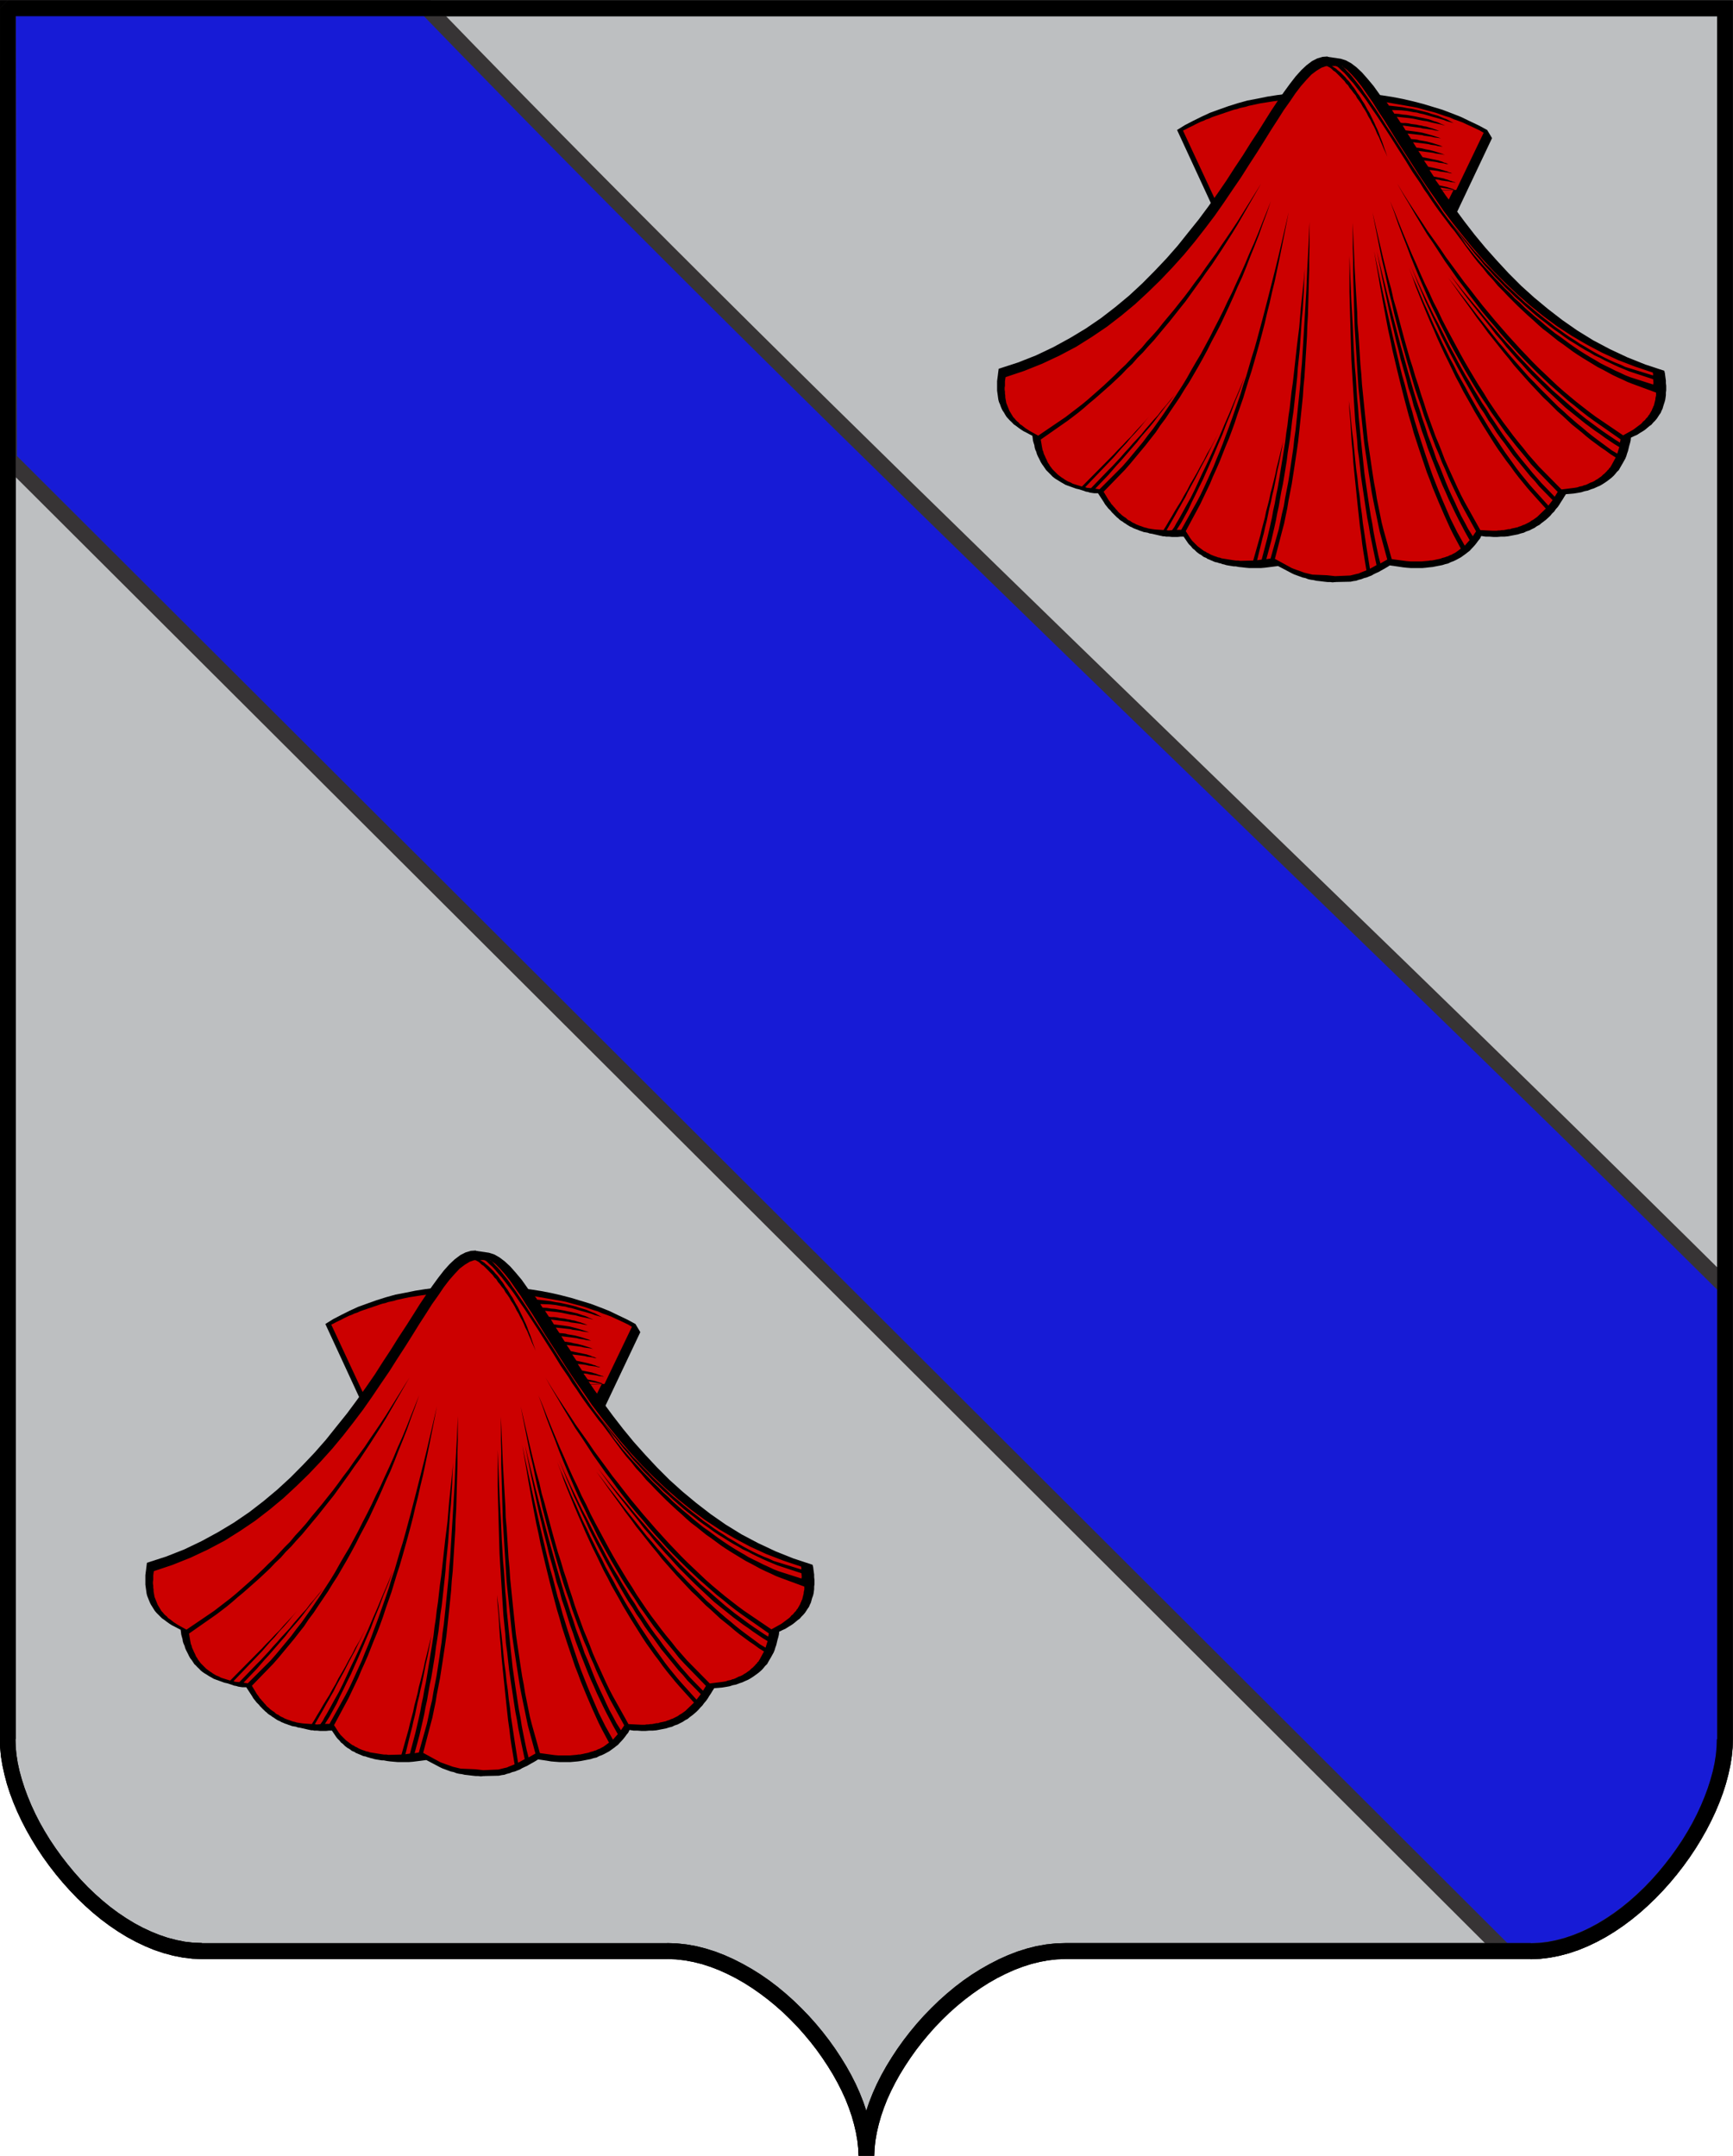
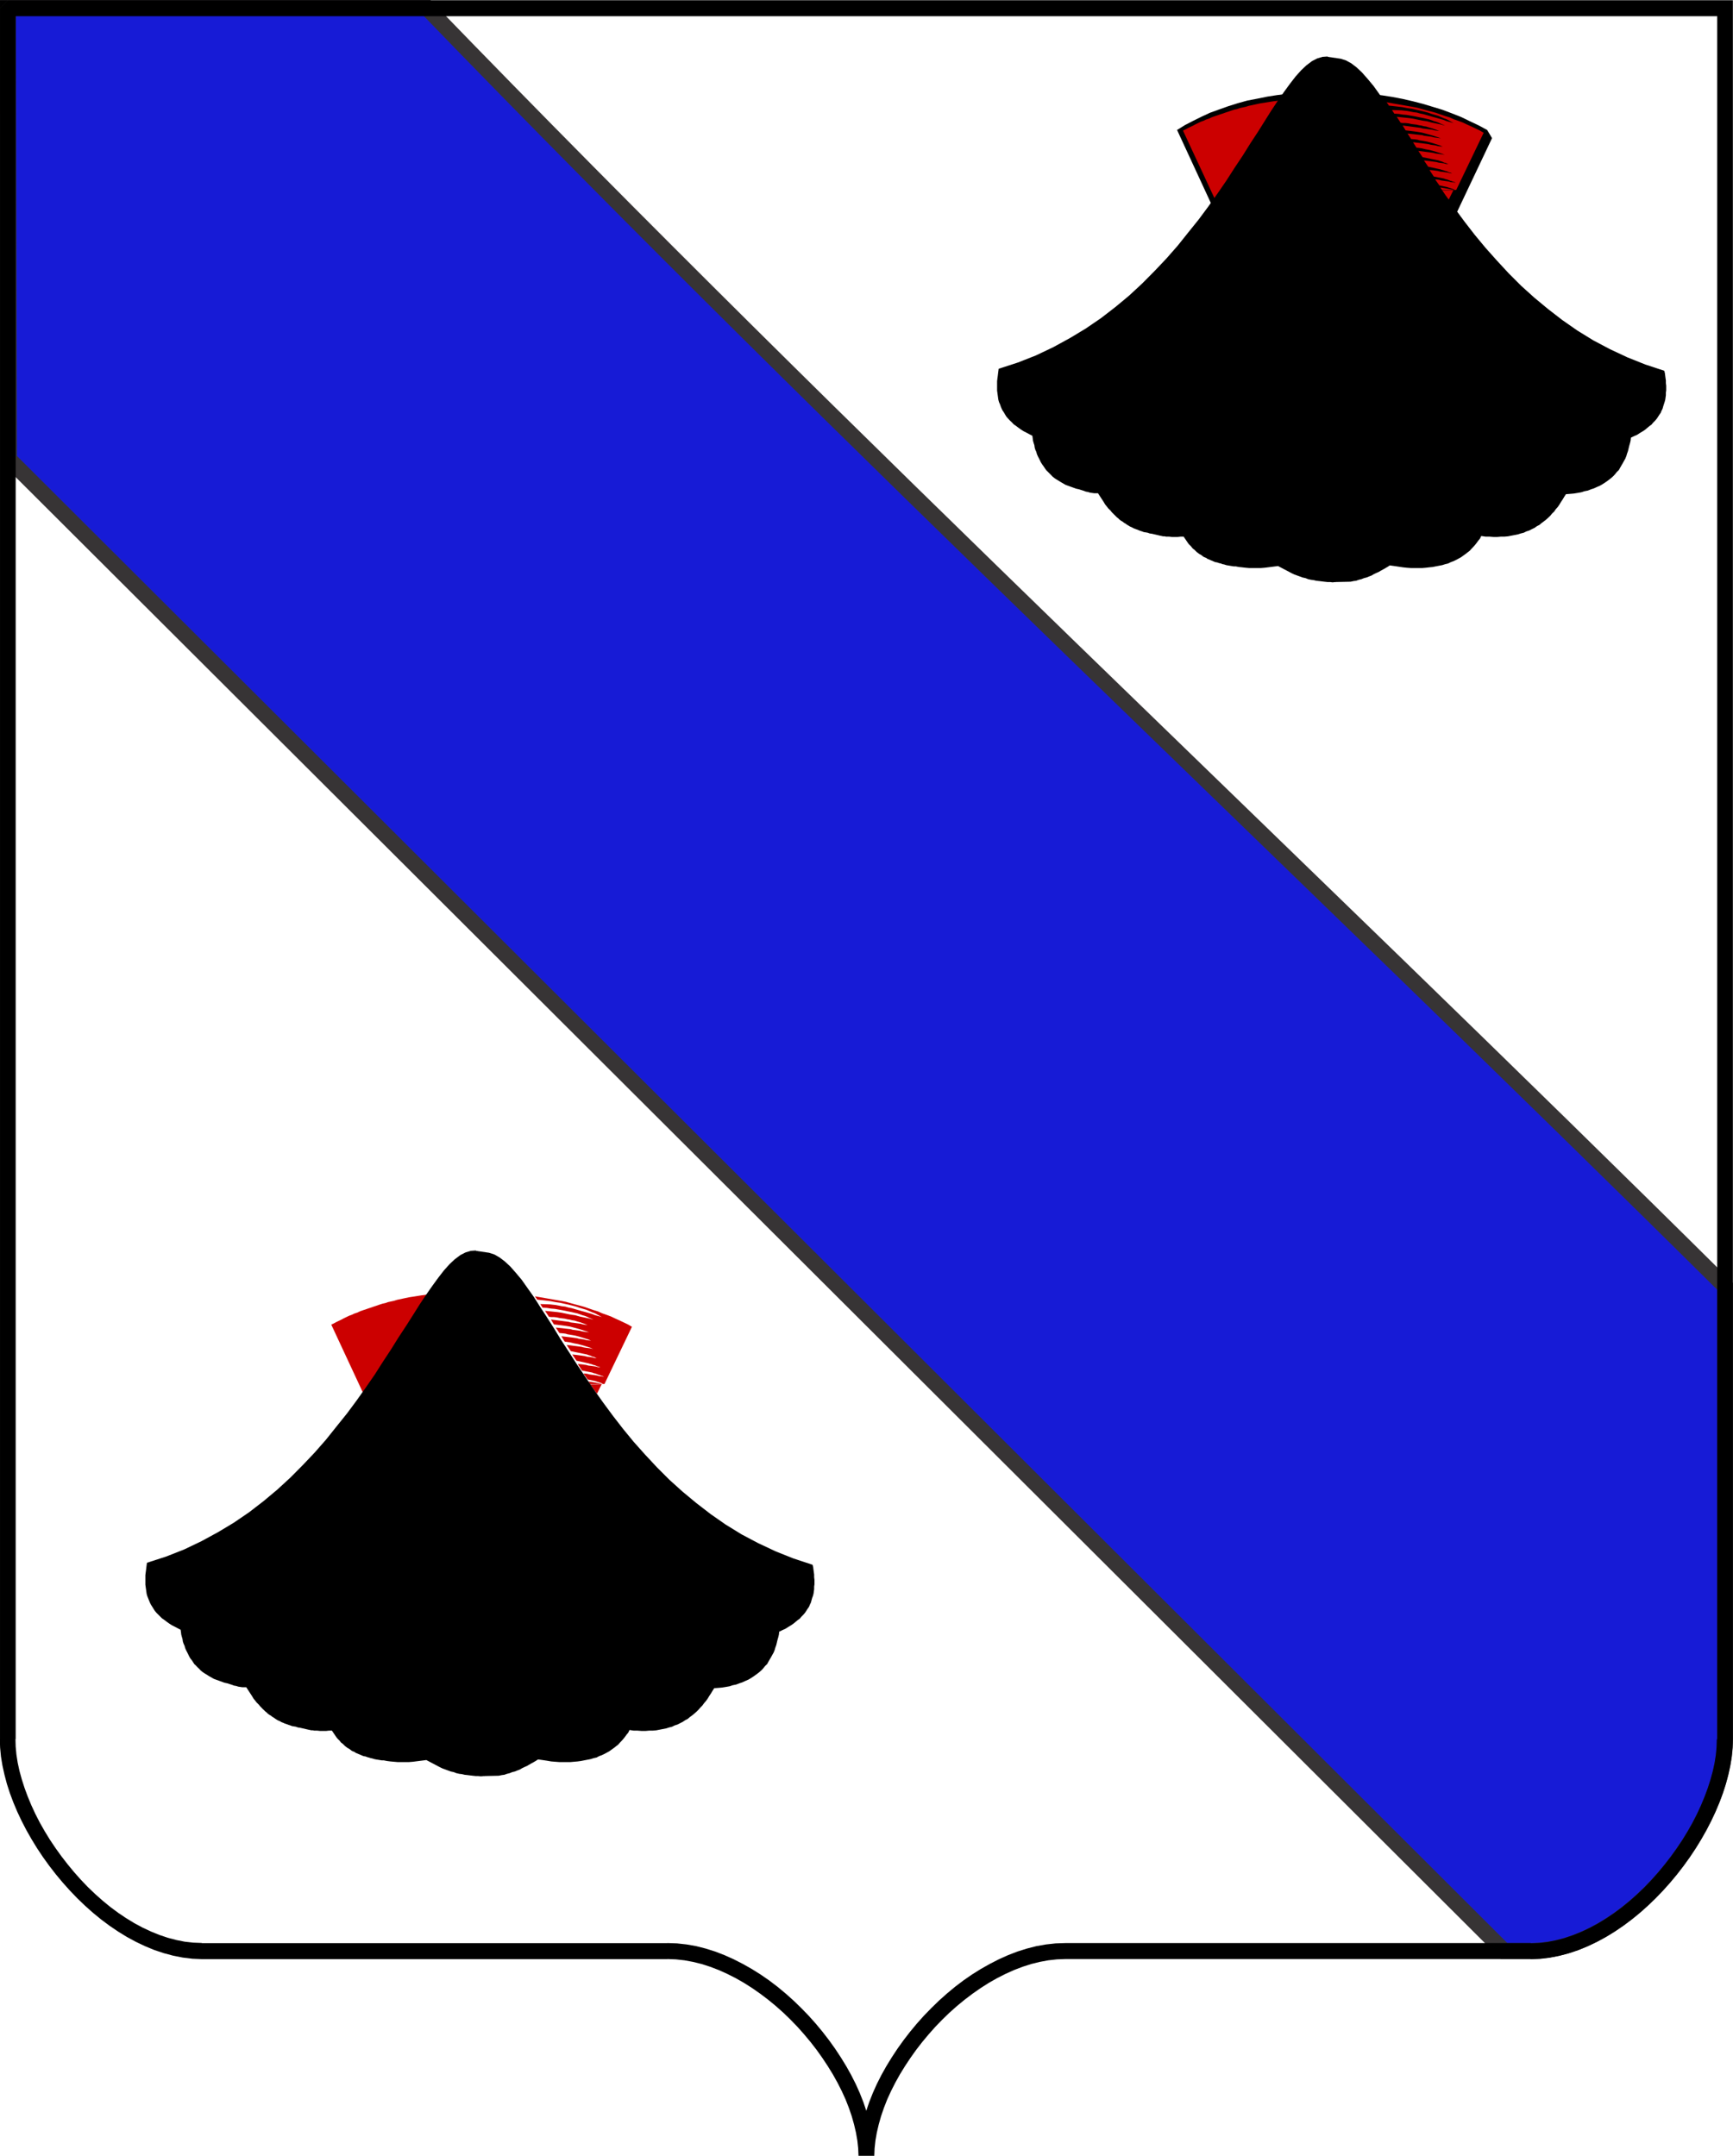
<svg xmlns="http://www.w3.org/2000/svg" xml:space="preserve" width="163.696mm" height="203.685mm" version="1.1" style="shape-rendering:geometricPrecision; text-rendering:geometricPrecision; image-rendering:optimizeQuality; fill-rule:evenodd; clip-rule:evenodd" viewBox="0 0 16369 20368">
  <defs>
    <style type="text/css">
   
    .str0 {stroke:#373435;stroke-width:149.998}
    .fil0 {fill:#BDBFC1}
    .fil2 {fill:black}
    .fil4 {fill:#171BD6}
    .fil3 {fill:#CC0000}
    .fil1 {fill:black;fill-rule:nonzero}
   
  </style>
  </defs>
  <g id="Camada_x0020_1">
    <g id="_684399936">
      <g>
-         <path class="fil0" d="M8185 20368c0,-814 962,-1935 1880,-1935l4395 0c917,0 1835,-1190 1835,-2003l0 -16354 -8110 0 0 0 -8110 0 0 16354c0,814 918,2003 1835,2003l4395 0c917,0 1880,1122 1880,1935l0 0z" />
-         <path id="1" class="fil1" d="M10064 18358l0 151 0 0 -81 3 -81 9 -81 15 -81 20 -81 26 -81 31 -80 36 -79 40 -79 45 -77 49 -76 53 -74 56 -73 60 -71 63 -68 66 -66 68 -63 71 -61 73 -58 75 -54 76 -51 77 -48 78 -44 79 -40 79 -36 79 -31 79 -27 79 -22 78 -18 77 -13 75 -8 74 -3 72 -148 0 3 -83 9 -84 14 -85 20 -85 25 -86 29 -86 34 -86 38 -85 43 -85 47 -84 51 -83 54 -82 58 -81 61 -79 64 -77 67 -75 70 -72 72 -70 75 -67 77 -64 79 -60 81 -56 83 -52 85 -48 86 -44 87 -39 88 -34 89 -28 90 -23 91 -16 91 -10 91 -3 0 0zm4395 151l-4395 0 0 -151 4395 0 0 0 0 151zm1761 -2078l148 0 0 0 -3 82 -8 84 -14 85 -19 86 -23 87 -28 87 -33 88 -37 88 -41 87 -45 87 -49 86 -52 85 -56 84 -59 82 -62 80 -65 78 -68 76 -70 73 -73 70 -75 67 -77 63 -79 59 -81 55 -83 51 -85 46 -86 41 -87 36 -89 30 -90 24 -91 18 -91 11 -92 4 0 -151 80 -3 80 -9 80 -16 80 -21 80 -27 79 -32 79 -37 78 -42 77 -47 76 -51 74 -55 72 -59 71 -63 69 -66 66 -69 64 -72 61 -74 59 -76 56 -78 53 -79 49 -80 46 -81 42 -82 38 -82 34 -82 30 -81 26 -81 22 -80 17 -78 12 -77 7 -75 2 -72 0 0zm148 -16354l0 16354 -148 0 0 -16354 74 -75 74 75zm-74 -75l74 0 0 75 -74 -75zm-8110 0l8110 0 0 151 -8110 0 -74 -75 74 -75zm-74 75l0 -75 74 0 -74 75zm0 0l0 0 148 0 0 0 -74 75 -74 -75zm148 0l0 75 -74 0 74 -75zm-8184 -75l8110 0 0 151 -8110 0 -74 -75 74 -75zm-74 75l0 -75 74 0 -74 75zm0 16354l0 -16354 148 0 0 16354 0 0 -148 0zm1909 1928l0 151 0 0 -92 -4 -91 -11 -91 -18 -90 -24 -89 -30 -87 -36 -86 -41 -85 -46 -83 -51 -81 -55 -79 -59 -77 -63 -75 -67 -73 -70 -70 -73 -68 -76 -65 -78 -62 -80 -59 -82 -56 -84 -52 -85 -49 -86 -45 -87 -41 -87 -37 -88 -33 -88 -28 -87 -23 -87 -19 -86 -14 -85 -8 -84 -3 -82 148 0 2 72 7 75 12 77 17 78 22 80 26 81 30 81 34 82 38 82 42 82 46 81 49 80 53 79 56 78 59 76 61 74 64 72 66 69 69 66 71 63 72 59 74 55 76 51 77 47 78 42 79 37 79 32 80 27 80 21 80 16 80 9 80 3 0 0zm4395 151l-4395 0 0 -151 4395 0 0 0 0 151zm1805 1860l148 0 -148 0 -3 -72 -8 -74 -13 -75 -18 -77 -22 -78 -27 -79 -31 -79 -36 -79 -40 -79 -44 -79 -48 -78 -51 -77 -54 -76 -58 -75 -61 -73 -63 -71 -66 -68 -68 -66 -71 -63 -73 -60 -74 -56 -76 -53 -77 -49 -79 -45 -79 -40 -80 -36 -81 -31 -81 -26 -81 -20 -81 -15 -81 -9 -81 -3 0 -151 91 3 91 10 91 16 90 23 89 28 88 34 87 39 86 44 85 48 83 52 81 56 79 60 77 64 75 67 72 70 70 72 67 75 64 77 61 79 58 81 54 82 51 83 47 84 43 85 38 85 34 86 29 86 25 86 20 85 14 85 9 84 3 83 -148 0zm148 0l0 0 -148 0 0 0 0 0 148 0z" />
-       </g>
+         </g>
      <g id="_684400896">
        <polygon class="fil2" points="12612,4432 12569,4342 12563,4354 11118,1228 11192,1182 11269,1142 11350,1102 11430,1065 11516,1034 11603,1003 11692,975 11782,950 11877,932 11970,913 12066,898 12161,886 12260,876 12359,870 12458,864 12556,864 12658,867 12757,870 12856,879 12958,889 13056,901 13152,916 13251,935 13346,957 13439,981 13532,1009 13624,1037 13714,1071 13800,1105 13883,1145 13967,1185 14047,1228 14093,1305 " />
        <path class="fil3" d="M13683 1885l-28 -37 -52 -77 127 22 -46 93zm-2213 -15l-296 -636 25 -12 22 -12 25 -12 25 -12 22 -12 25 -12 25 -12 25 -9 25 -12 28 -9 25 -12 25 -9 28 -9 25 -9 28 -9 25 -9 28 -9 25 -9 28 -9 28 -6 25 -9 28 -6 28 -6 28 -9 56 -12 56 -12 59 -9 56 -9 65 -9 -9 12 -31 46 -31 46 -31 46 -31 52 -34 49 -34 52 -34 56 -34 52 -34 56 -37 59 -37 59 -40 59 -37 59 -40 62 -40 59 -43 62 -31 43 2262 -86 -74 -25 -71 -15 -40 -56 15 0 22 3 22 6 22 3 22 3 22 3 22 6 25 3 22 3 -12 -6 -15 -3 -12 -6 -12 -3 -15 -6 -15 -6 -15 -3 -15 -6 -96 -19 -37 -56 -3 -6 34 3 22 3 22 3 22 6 25 3 22 3 22 3 22 6 22 3 -12 -6 -12 -3 -15 -6 -12 -6 -15 -3 -15 -6 -12 -3 -19 -6 -114 -25 -40 -59 52 6 22 3 22 3 22 3 22 6 25 3 22 3 22 6 22 3 -12 -6 -12 -6 -15 -3 -12 -6 -15 -6 -12 -3 -15 -6 -15 -3 -136 -28 -40 -59 71 9 25 3 22 3 22 3 22 6 22 3 22 3 22 3 22 6 -25 -12 -28 -9 -28 -9 -31 -9 -34 -9 -34 -6 -37 -9 -40 -6 -9 0 -9 -12 -25 -40 102 12 22 3 22 3 22 6 22 3 22 3 22 6 22 3 25 3 -28 -12 -28 -9 -28 -9 -31 -9 -34 -9 -34 -6 -19 -3 -19 -3 -19 -6 -22 -3 -37 -3 -34 -52 139 15 19 6 25 3 22 3 22 3 22 6 22 3 22 3 22 3 -25 -9 -28 -9 -28 -9 -31 -9 -34 -9 -34 -9 -19 -3 -19 -3 -19 -3 -22 -3 -74 -9 -28 -46 167 22 22 6 25 3 22 3 22 3 22 3 22 6 22 3 22 3 -15 -6 -15 -6 -19 -6 -15 -6 -22 -6 -19 -6 -19 -6 -22 -3 -22 -6 -22 -3 -25 -6 -25 -3 -25 -3 -25 -6 -28 -3 -28 0 -19 -3 -37 -56 117 12 40 6 43 9 43 9 43 6 43 12 43 9 43 9 43 12 -19 -9 -22 -9 -18 -9 -22 -9 -22 -6 -25 -9 -25 -9 -28 -6 -25 -6 -31 -6 -28 -6 -31 -6 -34 -6 -34 -6 -37 -3 -37 -6 -43 -3 -22 -34 89 3 28 3 28 3 31 6 31 6 28 3 31 9 31 6 31 9 31 9 31 9 34 9 31 9 31 9 31 12 34 9 31 9 -22 -12 -22 -12 -22 -12 -25 -9 -28 -12 -28 -12 -31 -9 -31 -9 -34 -12 -34 -9 -37 -9 -40 -9 -40 -9 -43 -6 -46 -9 -49 -6 -80 -9 -6 -12 -15 -19 247 43 46 9 43 12 43 12 46 12 43 12 43 15 43 15 40 12 43 19 43 15 40 15 40 19 40 18 40 19 40 19 37 22 -259 540 -2262 86z" />
        <polygon class="fil2" points="12615,5502 12615,5499 12587,5502 12563,5499 12538,5499 12510,5496 12485,5493 12461,5490 12433,5487 12408,5481 12384,5478 12356,5472 12331,5462 12303,5456 12279,5447 12254,5438 12226,5428 12201,5416 12072,5348 11945,5364 11908,5367 11871,5367 11834,5367 11800,5367 11766,5364 11732,5360 11702,5357 11671,5351 11652,5351 11634,5348 11615,5345 11597,5342 11581,5339 11563,5333 11547,5330 11529,5323 11513,5320 11498,5314 11479,5311 11464,5305 11451,5299 11436,5293 11421,5286 11405,5280 11393,5271 11377,5265 11365,5259 11353,5249 11340,5240 11328,5234 11316,5225 11303,5215 11291,5203 11282,5194 11269,5185 11260,5175 11251,5163 11239,5151 11229,5141 11220,5129 11180,5070 11152,5070 11124,5073 11097,5073 11069,5073 11041,5070 11013,5070 11001,5067 10985,5067 10973,5064 10958,5061 10881,5043 10881,5043 10859,5040 10840,5033 10822,5030 10803,5027 10788,5021 10769,5015 10754,5009 10736,5002 10720,4996 10705,4990 10689,4981 10674,4975 10658,4965 10643,4956 10631,4947 10615,4938 10603,4928 10587,4919 10575,4910 10563,4898 10550,4888 10538,4876 10526,4864 10513,4851 10501,4839 10492,4827 10479,4814 10467,4802 10458,4790 10445,4774 10436,4762 10427,4746 10371,4660 10362,4660 10353,4660 10344,4660 10334,4660 10313,4657 10294,4654 10276,4648 10257,4645 10239,4638 10220,4632 10192,4623 10165,4617 10137,4607 10112,4598 10087,4589 10063,4580 10041,4567 10020,4555 10001,4543 9979,4530 9961,4518 9942,4503 9927,4487 9912,4472 9896,4456 9881,4441 9868,4422 9856,4404 9844,4388 9831,4367 9822,4348 9813,4330 9803,4311 9794,4290 9788,4268 9779,4249 9773,4228 9770,4206 9763,4185 9757,4163 9754,4138 9751,4117 9720,4101 9692,4086 9668,4074 9643,4058 9618,4040 9597,4024 9575,4009 9557,3990 9538,3972 9523,3956 9507,3938 9495,3919 9483,3898 9470,3879 9461,3861 9452,3839 9446,3821 9436,3799 9430,3777 9427,3756 9424,3734 9421,3712 9418,3691 9418,3669 9418,3645 9418,3623 9418,3601 9421,3577 9424,3555 9427,3530 9430,3506 9433,3484 9615,3425 9785,3358 9949,3280 10106,3194 10254,3105 10399,3006 10535,2901 10665,2793 10788,2679 10905,2561 11016,2444 11124,2321 11223,2197 11322,2074 11414,1950 11501,1827 11584,1706 11661,1586 11739,1469 11810,1355 11881,1247 11945,1145 12007,1046 12069,953 12127,870 12183,793 12238,722 12291,663 12340,617 12393,577 12442,552 12492,537 12535,534 12538,534 12541,534 12541,537 12664,555 12714,571 12763,598 12813,636 12865,685 12917,744 12973,811 13029,889 13087,972 13146,1065 13211,1163 13275,1265 13343,1376 13417,1490 13492,1605 13572,1725 13655,1848 13741,1969 13834,2095 13930,2219 14032,2342 14140,2463 14251,2583 14368,2700 14491,2811 14621,2919 14757,3024 14899,3123 15050,3216 15207,3299 15371,3376 15541,3444 15720,3503 15726,3527 15729,3552 15732,3574 15735,3595 15735,3620 15738,3645 15738,3666 15738,3688 15735,3709 15735,3734 15732,3756 15729,3777 15723,3799 15717,3817 15710,3839 15704,3861 15695,3879 15686,3901 15673,3919 15661,3938 15649,3956 15633,3975 15615,3993 15599,4012 15578,4027 15559,4043 15538,4061 15513,4077 15488,4092 15464,4108 15436,4120 15405,4135 15402,4163 15396,4188 15389,4212 15383,4237 15377,4262 15368,4287 15362,4308 15352,4333 15340,4354 15328,4376 15315,4398 15303,4419 15291,4441 15272,4459 15257,4478 15241,4496 15220,4515 15201,4530 15180,4546 15158,4561 15133,4577 15112,4589 15084,4601 15056,4614 15028,4623 14998,4635 14967,4641 14936,4651 14902,4657 14865,4663 14831,4666 14791,4669 14775,4694 14760,4719 14744,4743 14729,4768 14714,4790 14695,4811 14680,4833 14661,4851 14643,4873 14624,4891 14603,4910 14584,4925 14562,4941 14541,4959 14516,4972 14495,4987 14470,4999 14445,5012 14417,5021 14393,5033 14365,5040 14337,5049 14306,5055 14275,5061 14244,5067 14211,5070 14177,5070 14143,5073 14106,5073 14069,5070 14032,5070 13991,5064 13979,5089 13964,5107 13948,5129 13933,5148 13917,5166 13899,5185 13883,5203 13862,5219 13843,5234 13822,5249 13800,5265 13778,5277 13754,5290 13729,5302 13704,5311 13680,5323 13652,5330 13624,5339 13593,5345 13562,5351 13532,5357 13501,5360 13467,5364 13433,5367 13399,5367 13365,5367 13328,5367 13288,5364 13251,5360 13211,5354 13171,5348 13127,5342 13109,5354 13087,5367 13066,5379 13044,5391 13022,5404 13001,5413 12976,5425 12954,5438 12930,5447 12908,5456 12884,5462 12859,5472 12834,5478 12809,5487 12785,5490 12757,5496 12618,5499 12618,5502 12618,5499 " />
-         <path class="fil3" d="M12535 5435l-139 -6 -25 -6 -25 -6 -25 -6 -25 -9 -25 -9 -25 -9 -25 -9 -22 -9 -157 -86 68 -262 19 -71 15 -74 15 -71 12 -74 15 -77 15 -77 12 -77 12 -77 12 -80 12 -80 12 -83 9 -83 9 -86 9 -86 9 -86 9 -89 6 -93 9 -89 6 -96 6 -96 6 -96 6 -99 3 -99 6 -102 3 -105 3 -105 3 -108 3 -108 0 -111 3 -111 0 -114 0 -117 -9 219 -12 216 -9 210 -12 204 -6 99 -6 99 -6 99 -6 96 -6 96 -9 93 -6 93 -9 93 -9 90 -9 89 -9 86 -9 86 -12 83 -9 86 -12 80 -12 83 -12 80 -12 77 -15 77 -15 77 -12 74 -18 74 -15 74 -15 71 -77 275 -40 6 46 -170 15 -65 15 -65 15 -68 12 -65 15 -68 12 -71 12 -68 15 -71 12 -71 12 -74 12 -74 9 -74 12 -74 12 -77 9 -77 9 -80 12 -80 9 -80 9 -83 9 -83 9 -86 6 -86 9 -86 9 -89 6 -89 6 -89 6 -96 9 -93 6 -96 6 -96 3 -99 6 -102 -19 191 -19 182 -15 182 -22 176 -19 173 -19 170 -12 83 -9 80 -9 80 -12 80 -9 80 -12 77 -9 77 -12 77 -12 74 -12 74 -12 74 -12 74 -12 71 -15 71 -12 71 -15 68 -12 68 -15 68 -15 65 -15 65 -52 198 -43 6 49 -201 15 -56 12 -56 15 -59 12 -59 12 -59 15 -59 12 -59 15 -62 12 -59 12 -62 12 -62 15 -65 12 -62 12 -65 12 -65 12 -65 -12 62 -15 59 -15 62 -15 62 -15 59 -12 59 -15 62 -15 59 -15 56 -12 59 -15 59 -15 56 -12 59 -15 56 -15 56 -12 52 -68 241 -123 3 -19 -3 -22 0 -22 -3 -19 -3 -19 -3 -18 -3 -19 -3 -19 -3 -19 -3 -15 -6 -18 -3 -15 -6 -19 -6 -15 -6 -15 -6 -12 -6 -15 -9 -15 -6 -12 -9 -15 -6 -12 -9 -12 -9 -12 -9 -12 -9 -12 -9 -9 -9 -12 -12 -9 -9 -12 -12 -9 -9 -9 -12 -9 -12 -43 -68 136 -253 31 -65 31 -65 31 -65 28 -68 31 -68 31 -71 28 -71 28 -71 31 -74 28 -74 28 -77 25 -77 28 -80 28 -80 25 -83 25 -83 28 -86 25 -86 25 -89 25 -89 25 -93 25 -96 22 -96 25 -99 22 -99 25 -102 22 -105 22 -105 22 -108 22 -111 22 -111 22 -114 -49 213 -49 210 -25 102 -25 99 -25 99 -25 99 -25 96 -25 96 -25 93 -25 93 -25 89 -28 89 -25 86 -25 86 -28 83 -25 83 -28 83 -28 80 -28 80 -28 77 -28 74 -28 77 -28 71 -31 74 -28 71 -31 68 -31 68 -31 68 -31 65 -34 65 -148 265 -43 0 43 -68 34 -62 34 -62 31 -68 34 -68 34 -71 37 -74 34 -77 37 -83 37 -86 37 -89 40 -93 37 -99 43 -105 40 -108 46 -111 43 -120 -49 120 -49 114 -46 111 -46 105 -43 102 -43 96 -43 93 -40 86 -40 83 -37 80 -37 80 -37 74 -40 71 -37 68 -19 34 -19 34 -19 31 -18 34 -22 31 -34 3 -18 -3 83 -145 22 -40 25 -43 22 -40 25 -43 22 -46 25 -46 25 -46 25 -46 25 -49 25 -49 28 -52 28 -52 25 -52 28 -56 28 -56 31 -59 -37 68 -34 65 -37 62 -31 62 -34 59 -31 59 -34 59 -31 52 -28 56 -31 52 -28 52 -31 49 -28 46 -28 49 -28 46 -25 43 -25 40 -83 -6 -22 -3 -19 -3 -19 -3 -19 -6 -15 -3 -18 -6 -15 -6 -19 -6 -15 -6 -15 -6 -15 -9 -15 -6 -15 -9 -12 -9 -15 -6 -12 -9 -12 -12 -15 -9 -12 -9 -12 -9 -12 -12 -12 -9 -12 -12 -9 -12 -12 -12 -9 -12 -12 -12 -9 -12 -12 -12 -9 -15 -9 -12 -9 -12 -46 -77 201 -207 49 -56 49 -59 49 -59 49 -59 46 -59 49 -62 43 -65 49 -65 43 -65 46 -68 46 -68 43 -71 46 -71 43 -74 43 -74 43 -77 43 -80 40 -80 43 -80 43 -83 40 -86 40 -86 40 -89 40 -93 43 -93 40 -99 37 -96 40 -99 40 -102 37 -105 40 -108 37 -108 -40 102 -40 99 -40 102 -40 96 -43 96 -40 96 -40 89 -43 93 -40 89 -43 86 -40 86 -43 86 -43 83 -40 80 -43 80 -43 80 -46 77 -43 74 -43 77 -43 71 -46 71 -46 71 -46 68 -46 68 -46 65 -46 65 -49 62 -46 62 -49 59 -49 59 -49 59 -49 56 -216 216 -40 -6 127 -133 37 -43 37 -43 40 -43 37 -43 40 -46 37 -43 40 -46 37 -49 40 -46 40 -46 40 -49 37 -49 40 -52 40 -52 40 -49 40 -52 -40 46 -40 49 -40 46 -37 49 -40 43 -40 46 -40 46 -37 46 -40 43 -40 43 -37 43 -40 43 -37 43 -40 43 -37 40 -40 40 -164 170 -37 -3 -18 -6 268 -281 40 -46 40 -46 43 -46 40 -49 43 -46 43 -49 40 -49 43 -52 -40 46 -43 46 -43 46 -40 46 -43 43 -40 43 -43 43 -40 43 -299 302 -71 -22 -18 -6 -15 -9 -15 -6 -15 -6 -15 -9 -15 -9 -12 -9 -15 -9 -12 -9 -12 -9 -12 -9 -9 -9 -12 -12 -9 -9 -12 -12 -9 -9 -9 -12 -9 -12 -9 -12 -6 -12 -9 -12 -6 -12 -6 -15 -6 -12 -6 -12 -6 -15 -6 -12 -6 -15 -3 -15 -6 -12 -3 -15 -3 -15 -12 -71 256 -179 49 -37 52 -40 52 -43 49 -43 52 -43 49 -43 52 -46 52 -46 49 -46 52 -49 49 -52 52 -49 49 -56 52 -52 49 -56 52 -56 49 -59 49 -59 52 -62 49 -62 49 -62 52 -65 49 -68 49 -68 49 -68 49 -71 52 -71 49 -74 49 -74 49 -77 49 -77 49 -80 222 -386 -225 361 -49 74 -52 77 -49 71 -49 74 -52 71 -49 68 -49 71 -52 68 -49 68 -49 65 -52 65 -49 62 -52 62 -49 59 -49 62 -52 59 -52 56 -49 59 -52 52 -52 56 -49 52 -52 49 -49 49 -52 49 -52 49 -52 46 -52 46 -49 43 -52 43 -52 40 -52 40 -52 40 -259 176 -83 -46 -18 -12 -19 -12 -19 -15 -15 -12 -19 -12 -12 -15 -15 -12 -12 -12 -12 -15 -12 -12 -9 -15 -9 -15 -9 -15 -9 -15 -6 -15 -6 -15 -6 -15 -6 -15 -6 -15 -3 -19 -3 -15 -3 -19 0 -15 -3 -19 0 -18 -3 -19 0 -19 3 -19 0 -22 0 -19 3 -22 3 -18 176 -59 170 -68 164 -77 157 -83 148 -93 142 -96 136 -105 130 -108 123 -114 117 -114 114 -120 108 -120 102 -123 96 -123 93 -123 86 -123 83 -123 80 -117 74 -117 74 -114 68 -108 65 -105 62 -96 59 -93 59 -83 52 -77 52 -68 52 -59 46 -49 49 -37 46 -28 43 -15 12 0 28 15 15 12 15 15 19 12 15 15 19 19 15 15 18 19 19 19 15 22 19 18 15 25 19 22 18 25 19 22 15 28 19 25 19 28 15 28 19 28 18 31 15 31 19 31 15 31 19 34 15 31 15 37 18 34 15 37 15 34 15 37 19 40 15 37 -12 -37 -15 -40 -12 -37 -12 -34 -15 -37 -12 -34 -15 -37 -15 -31 -15 -34 -15 -31 -15 -31 -15 -31 -19 -31 -15 -28 -15 -28 -19 -28 -15 -25 -15 -25 -19 -25 -15 -25 -15 -22 -18 -22 -15 -22 -15 -19 -19 -19 -15 -19 -15 -15 -15 -15 -15 -15 -15 -12 -15 -12 -12 -12 -40 -25 37 0 15 6 12 9 25 25 28 25 28 31 28 34 31 34 28 37 31 40 31 40 31 43 31 46 31 46 34 49 65 99 68 105 68 108 71 111 68 111 74 108 34 56 37 52 37 56 34 49 37 52 37 49 37 49 34 46 34 40 176 238 46 59 49 56 46 59 49 52 46 56 49 49 46 49 49 49 46 46 49 46 46 43 49 43 46 43 46 40 49 37 46 37 46 37 49 34 46 34 46 34 46 31 49 31 46 28 46 28 46 28 49 25 46 25 46 25 46 22 49 22 46 22 46 18 225 83 0 28 -3 12 -3 15 0 9 -3 12 -3 12 -3 12 -3 12 -3 12 -6 9 -3 12 -6 9 -3 12 -6 9 -6 12 -6 9 -6 12 -9 9 -6 12 -9 9 -9 9 -6 9 -9 9 -12 9 -9 12 -9 9 -12 9 -12 9 -12 9 -12 9 -12 9 -12 9 -15 9 -83 46 -259 -176 -62 -46 -59 -46 -59 -46 -59 -49 -62 -52 -59 -52 -59 -56 -59 -56 -59 -56 -59 -59 -59 -62 -59 -62 -59 -65 -59 -65 -59 -68 -59 -68 -59 -71 -59 -71 -56 -71 -59 -77 -59 -74 -56 -77 -59 -80 -59 -80 -56 -83 -59 -83 -59 -83 -56 -86 -59 -89 -56 -86 -59 -93 -56 -93 56 99 59 99 56 96 56 93 56 93 59 86 56 86 56 86 59 83 56 80 59 77 56 77 59 77 56 74 59 71 59 68 56 68 59 68 59 65 56 62 59 62 59 59 59 59 59 56 59 56 59 52 59 52 59 52 59 46 59 49 59 46 59 43 256 179 -6 31 -40 -25 -46 -31 -46 -31 -49 -34 -46 -34 -46 -34 -46 -34 -46 -37 -46 -37 -46 -40 -46 -40 -46 -40 -46 -40 -49 -43 -46 -46 -46 -43 -46 -46 -49 -49 -46 -49 -49 -52 -46 -49 -49 -56 -52 -56 -49 -56 -49 -59 -52 -59 -52 -62 -52 -65 -56 -65 -56 -68 -56 -68 -56 -71 -56 -71 56 77 56 77 56 74 56 71 56 71 52 65 52 65 49 65 52 59 49 62 49 56 49 56 49 52 46 52 46 49 49 49 46 46 46 46 46 43 46 43 46 43 43 40 46 37 46 37 46 37 46 37 46 34 46 34 46 31 46 34 46 31 46 31 46 28 -19 62 -52 -31 -46 -34 -46 -34 -46 -34 -49 -37 -46 -37 -43 -37 -46 -37 -46 -40 -46 -40 -46 -43 -46 -40 -43 -43 -46 -46 -46 -46 -46 -46 -46 -49 -49 -49 -46 -52 -46 -52 -49 -56 -49 -56 -46 -56 -52 -59 -49 -62 -49 -62 -52 -65 -52 -65 -52 -68 -52 -68 -56 -71 -56 -74 -59 -74 59 80 56 80 56 77 52 71 52 74 52 68 49 68 52 65 49 62 49 62 49 59 46 59 49 56 46 52 46 52 46 49 46 49 46 49 46 43 46 46 43 43 46 40 46 43 43 40 46 37 46 37 43 37 46 37 46 34 46 34 46 31 46 34 49 31 -40 74 -6 9 -6 12 -9 6 -6 12 -9 6 -6 9 -9 9 -9 9 -9 9 -9 6 -9 9 -9 9 -9 6 -9 6 -12 9 -9 6 -12 6 -12 9 -12 6 -12 6 -12 3 -12 6 -12 6 -12 6 -15 6 -15 3 -12 6 -15 3 -15 3 -15 6 -15 3 -19 3 -120 15 -213 -216 -49 -56 -52 -59 -46 -59 -49 -59 -49 -62 -46 -62 -49 -65 -46 -65 -46 -68 -46 -68 -43 -71 -46 -71 -43 -71 -46 -77 -43 -74 -43 -77 -43 -80 -43 -80 -43 -80 -43 -83 -40 -86 -43 -83 -40 -89 -43 -89 -40 -89 -40 -93 -43 -96 -40 -96 -40 -96 -40 -99 -40 -102 -43 -102 40 108 37 108 40 105 40 102 37 99 40 99 40 96 40 93 40 93 40 89 43 86 40 86 43 83 40 83 43 80 43 77 43 77 43 74 43 74 43 71 46 71 46 68 43 68 46 65 46 65 46 65 49 62 46 59 49 59 49 59 46 59 52 56 201 207 -28 46 -126 -130 -40 -46 -43 -49 -40 -49 -43 -52 -40 -49 -40 -52 -40 -56 -40 -52 -40 -56 -40 -59 -37 -56 -40 -59 -37 -62 -40 -59 -37 -62 -40 -65 -37 -65 -40 -65 -37 -65 -37 -68 -37 -71 -37 -68 -37 -71 -37 -74 -37 -74 -40 -74 -37 -77 -37 -77 -37 -77 -37 -80 -37 -83 -37 -83 37 89 34 86 37 86 34 83 37 80 37 80 37 77 34 77 37 74 37 74 37 71 37 71 37 68 37 68 37 65 37 65 37 65 37 62 40 59 37 62 40 56 37 59 40 56 40 52 40 56 37 52 43 52 40 49 40 49 40 49 43 46 40 49 127 130 -40 52 -136 -151 -43 -49 -40 -49 -40 -49 -40 -52 -37 -52 -40 -56 -40 -56 -37 -56 -37 -56 -40 -59 -37 -59 -37 -62 -37 -59 -37 -62 -37 -65 -37 -65 -34 -65 -37 -65 -37 -68 -34 -71 -37 -68 -34 -71 -37 -74 -34 -74 -37 -74 -34 -77 -34 -77 -37 -80 -34 -80 -34 -80 -37 -83 -34 -83 34 89 31 89 34 86 34 83 34 83 34 80 34 77 34 80 34 74 34 74 37 74 34 71 34 71 37 68 34 68 37 65 37 65 34 62 37 62 37 62 37 59 37 59 37 59 37 56 40 56 37 52 40 52 37 52 40 52 40 49 40 49 40 46 136 151 -71 68 -9 9 -12 9 -9 6 -12 9 -9 6 -12 6 -12 9 -9 6 -12 6 -12 6 -12 6 -12 6 -12 3 -12 6 -15 6 -12 3 -12 6 -15 3 -12 3 -15 3 -15 3 -15 6 -15 0 -15 3 -15 3 -15 3 -15 0 -19 3 -15 0 -18 3 -15 0 -19 0 -120 -6 -148 -265 -34 -65 -31 -65 -31 -68 -31 -68 -31 -68 -31 -71 -28 -74 -28 -71 -31 -74 -28 -77 -28 -77 -28 -80 -25 -80 -28 -83 -25 -83 -28 -83 -25 -86 -28 -86 -25 -89 -25 -89 -25 -93 -25 -93 -25 -96 -28 -96 -22 -99 -28 -99 -25 -99 -25 -102 -49 -210 -49 -213 22 114 22 111 22 111 22 108 25 105 22 105 22 102 25 99 22 99 25 96 25 96 25 93 25 89 25 89 25 86 25 86 25 83 28 83 28 80 25 80 28 77 28 77 28 74 28 74 31 71 28 74 31 68 28 68 31 68 31 65 31 65 31 65 139 253 -31 46 -43 -68 -31 -59 -34 -62 -31 -65 -28 -62 -31 -65 -31 -68 -28 -68 -28 -71 -28 -71 -31 -71 -25 -74 -28 -77 -28 -74 -25 -80 -28 -80 -25 -80 -28 -83 -25 -83 -25 -86 -25 -86 -25 -89 -25 -89 -25 -89 -25 -93 -25 -96 -25 -96 -25 -96 -25 -99 -25 -102 -25 -99 -25 -105 -25 -105 22 111 22 111 22 105 22 105 22 105 22 99 25 102 22 96 25 96 22 93 25 89 25 89 22 89 28 83 22 86 28 80 25 80 25 80 28 77 25 77 28 74 28 71 28 71 28 71 28 68 31 68 28 65 31 65 31 65 31 62 31 59 31 59 43 77 -46 52 -71 -127 -31 -62 -31 -62 -28 -65 -28 -65 -28 -65 -28 -68 -28 -71 -28 -71 -25 -71 -25 -74 -25 -74 -25 -77 -25 -77 -25 -80 -25 -80 -22 -83 -25 -80 -22 -86 -22 -86 -25 -86 -22 -89 -22 -93 -22 -93 -22 -93 -22 -96 -22 -96 -22 -99 -22 -99 -22 -102 -22 -102 -22 -102 -22 -108 19 114 19 108 18 108 19 105 19 105 19 102 19 99 22 99 19 96 22 93 22 93 22 90 22 89 22 86 22 83 22 83 25 83 22 80 25 77 25 77 25 74 25 74 25 74 28 71 25 68 28 68 28 68 28 65 28 65 28 62 28 62 31 62 68 127 -46 34 -9 6 -12 6 -12 6 -9 6 -12 3 -12 6 -12 6 -12 3 -15 6 -12 3 -12 3 -15 6 -12 3 -15 3 -15 3 -12 3 -15 3 -15 3 -15 0 -15 3 -34 3 -31 3 -37 0 -34 0 -37 0 -37 -3 -139 -19 -77 -275 -18 -71 -15 -74 -15 -74 -15 -74 -12 -77 -15 -77 -12 -77 -12 -80 -12 -83 -12 -80 -12 -83 -9 -86 -9 -86 -9 -86 -9 -89 -9 -90 -9 -89 -6 -93 -9 -96 -6 -96 -6 -96 -6 -96 -9 -99 -3 -102 -12 -204 -12 -210 -9 -213 -9 -222 0 117 0 114 3 114 0 108 3 111 3 105 3 105 3 105 3 102 6 99 6 99 6 96 6 96 6 96 6 93 9 89 9 89 9 86 9 86 9 86 9 83 12 83 12 80 12 80 12 77 12 77 12 77 15 77 15 74 15 71 15 74 15 71 71 262 -65 37 0 0 -19 -74 -15 -71 -15 -74 -15 -77 -12 -77 -15 -77 -12 -77 -12 -80 -12 -80 -12 -83 -12 -83 -9 -86 -9 -83 -9 -89 -9 -86 -9 -93 -9 -90 -6 -93 -9 -93 -6 -96 -6 -96 -9 -99 -6 -99 -6 -99 -9 -207 -12 -207 -9 -216 -9 -219 0 114 0 114 0 114 3 111 3 108 3 108 3 105 3 102 3 102 6 102 6 99 6 96 6 96 6 93 6 93 9 89 9 89 6 89 12 86 9 83 9 83 12 83 12 80 12 80 12 80 12 77 15 77 12 74 15 74 15 74 15 71 15 71 0 3 -56 31 -6 3 -31 -194 -12 -80 -12 -80 -12 -80 -9 -83 -12 -83 -9 -86 -12 -83 -9 -89 -12 -86 -9 -89 -9 -89 -9 -89 -12 -93 -9 -93 -9 -93 -12 -96 6 99 9 99 6 99 6 96 9 93 6 93 9 93 9 89 9 86 9 89 9 86 9 83 9 83 12 83 9 80 12 80 28 170 -56 22 -12 6 -9 3 -15 3 -12 3 -12 3 -12 3 -12 3 -12 3 -139 6 -3 0 -3 0zm3080 -1802l-213 -68 -49 -19 -46 -22 -49 -22 -49 -25 -46 -22 -49 -25 -46 -28 -49 -28 -46 -28 -49 -31 -46 -31 -49 -34 -46 -34 -46 -34 -49 -34 -46 -37 -49 -40 -46 -40 -49 -40 -46 -40 -49 -43 -46 -46 -49 -43 -46 -49 -49 -46 -46 -49 -49 -49 -46 -52 -49 -52 -46 -52 -49 -56 -46 -59 -93 -114 65 71 -160 -219 191 247 46 59 49 56 46 56 49 52 46 52 49 49 46 49 49 46 46 46 49 43 46 43 49 43 46 40 46 37 49 37 46 37 46 34 49 34 46 34 46 31 46 28 49 31 46 28 46 25 46 28 49 22 46 25 46 22 46 22 49 22 46 19 46 19 225 74 3 34 -3 18zm-3 -86l-210 -65 -49 -15 -46 -22 -49 -19 -49 -22 -46 -22 -49 -25 -46 -25 -49 -28 -46 -28 -49 -28 -46 -31 -49 -31 -46 -31 -46 -34 -49 -34 -46 -37 -49 -37 -46 -37 -49 -40 -46 -40 -49 -40 -46 -43 -49 -46 -46 -43 -49 -46 -46 -49 -49 -49 -46 -49 -49 -49 -46 -56 -49 -52 -46 -56 -204 -247 -52 -71 -37 -56 -37 -52 -37 -56 -34 -52 -68 -105 -68 -102 -65 -102 -62 -96 -62 -96 -59 -89 -56 -89 -52 -80 -28 -40 -25 -37 -25 -37 -25 -34 -22 -34 -25 -34 -25 -31 -22 -28 -22 -28 -22 -25 -22 -22 -19 -22 -31 -31 0 3 46 34 46 46 46 52 49 62 49 71 52 74 52 83 59 89 120 194 136 210 71 111 74 111 80 114 80 117 86 114 93 117 93 114 99 114 105 114 108 108 114 108 120 105 123 99 130 96 136 89 142 83 145 77 154 71 161 62 167 56 3 22 -3713 -1846 3713 1846z" />
      </g>
      <g id="_684399984">
-         <polygon class="fil2" points="4567,15713 4524,15623 4517,15635 3073,12509 3147,12463 3224,12423 3304,12383 3385,12346 3471,12315 3558,12284 3647,12256 3737,12231 3832,12213 3925,12194 4021,12179 4116,12167 4215,12157 4314,12151 4412,12145 4511,12145 4613,12148 4712,12151 4811,12160 4912,12170 5011,12182 5107,12197 5206,12216 5301,12238 5394,12262 5486,12290 5579,12318 5669,12352 5755,12386 5838,12426 5922,12466 6002,12509 6048,12586 " />
        <path class="fil3" d="M5638 13166l-28 -37 -52 -77 127 22 -46 93zm-2213 -15l-296 -636 25 -12 22 -12 25 -12 25 -12 22 -12 25 -12 25 -12 25 -9 25 -12 28 -9 25 -12 25 -9 28 -9 25 -9 28 -9 25 -9 28 -9 25 -9 28 -9 28 -6 25 -9 28 -6 28 -6 28 -9 56 -12 56 -12 59 -9 56 -9 65 -9 -9 12 -31 46 -31 46 -31 46 -31 52 -34 49 -34 52 -34 56 -34 52 -34 56 -37 59 -37 59 -40 59 -37 59 -40 62 -40 59 -43 62 -31 43 2262 -86 -74 -25 -71 -15 -40 -56 15 0 22 3 22 6 22 3 22 3 22 3 22 6 25 3 22 3 -12 -6 -15 -3 -12 -6 -12 -3 -15 -6 -15 -6 -15 -3 -15 -6 -96 -19 -37 -56 -3 -6 34 3 22 3 22 3 22 6 25 3 22 3 22 3 22 6 22 3 -12 -6 -12 -3 -15 -6 -12 -6 -15 -3 -15 -6 -12 -3 -19 -6 -114 -25 -40 -59 52 6 22 3 22 3 22 3 22 6 25 3 22 3 22 6 22 3 -12 -6 -12 -6 -15 -3 -12 -6 -15 -6 -12 -3 -15 -6 -15 -3 -136 -28 -40 -59 71 9 25 3 22 3 22 3 22 6 22 3 22 3 22 3 22 6 -25 -12 -28 -9 -28 -9 -31 -9 -34 -9 -34 -6 -37 -9 -40 -6 -9 0 -9 -12 -25 -40 102 12 22 3 22 3 22 6 22 3 22 3 22 6 22 3 25 3 -28 -12 -28 -9 -28 -9 -31 -9 -34 -9 -34 -6 -19 -3 -19 -3 -19 -6 -22 -3 -37 -3 -34 -52 139 15 19 6 25 3 22 3 22 3 22 6 22 3 22 3 22 3 -25 -9 -28 -9 -28 -9 -31 -9 -34 -9 -34 -9 -19 -3 -19 -3 -19 -3 -22 -3 -74 -9 -28 -46 167 22 22 6 25 3 22 3 22 3 22 3 22 6 22 3 22 3 -15 -6 -15 -6 -19 -6 -15 -6 -22 -6 -19 -6 -19 -6 -22 -3 -22 -6 -22 -3 -25 -6 -25 -3 -25 -3 -25 -6 -28 -3 -28 0 -19 -3 -37 -56 117 12 40 6 43 9 43 9 43 6 43 12 43 9 43 9 43 12 -19 -9 -22 -9 -18 -9 -22 -9 -22 -6 -25 -9 -25 -9 -28 -6 -25 -6 -31 -6 -28 -6 -31 -6 -34 -6 -34 -6 -37 -3 -37 -6 -43 -3 -22 -34 89 3 28 3 28 3 31 6 31 6 28 3 31 9 31 6 31 9 31 9 31 9 34 9 31 9 31 9 31 12 34 9 31 9 -22 -12 -22 -12 -22 -12 -25 -9 -28 -12 -28 -12 -31 -9 -31 -9 -34 -12 -34 -9 -37 -9 -40 -9 -40 -9 -43 -6 -46 -9 -49 -6 -80 -9 -6 -12 -15 -19 247 43 46 9 43 12 43 12 46 12 43 12 43 15 43 15 40 12 43 19 43 15 40 15 40 19 40 18 40 19 40 19 37 22 -259 540 -2262 86z" />
        <polygon class="fil2" points="4570,16783 4570,16780 4542,16783 4517,16780 4493,16780 4465,16777 4440,16774 4416,16771 4388,16768 4363,16762 4338,16759 4311,16753 4286,16743 4258,16737 4233,16728 4209,16719 4181,16709 4156,16697 4027,16629 3900,16645 3863,16648 3826,16648 3789,16648 3755,16648 3721,16645 3687,16642 3656,16638 3625,16632 3607,16632 3588,16629 3570,16626 3551,16623 3536,16620 3517,16614 3502,16611 3483,16605 3468,16601 3453,16595 3434,16592 3419,16586 3406,16580 3391,16574 3375,16567 3360,16561 3348,16552 3332,16546 3320,16540 3308,16530 3295,16521 3283,16515 3271,16506 3258,16496 3246,16484 3237,16475 3224,16466 3215,16456 3206,16444 3193,16432 3184,16422 3175,16410 3135,16351 3107,16351 3079,16354 3051,16354 3024,16354 2996,16351 2968,16351 2956,16348 2940,16348 2928,16345 2913,16342 2835,16324 2835,16324 2814,16321 2795,16314 2777,16311 2758,16308 2743,16302 2724,16296 2709,16290 2690,16284 2675,16277 2659,16271 2644,16262 2629,16256 2613,16247 2598,16237 2585,16228 2570,16219 2558,16209 2542,16200 2530,16191 2518,16179 2505,16169 2493,16157 2480,16145 2468,16132 2456,16120 2447,16108 2434,16095 2422,16083 2413,16071 2400,16055 2391,16043 2382,16027 2326,15941 2317,15941 2308,15941 2298,15941 2289,15941 2268,15938 2249,15935 2231,15929 2212,15926 2193,15919 2175,15913 2147,15904 2119,15898 2092,15888 2067,15879 2042,15870 2018,15861 1996,15848 1974,15836 1956,15824 1934,15811 1916,15799 1897,15784 1882,15768 1866,15753 1851,15737 1835,15722 1823,15703 1811,15685 1798,15669 1786,15648 1777,15629 1768,15611 1758,15592 1749,15571 1743,15549 1734,15530 1727,15509 1724,15487 1718,15466 1712,15444 1709,15419 1706,15398 1675,15382 1647,15367 1623,15355 1598,15339 1573,15321 1552,15305 1530,15290 1511,15271 1493,15253 1477,15237 1462,15219 1450,15200 1437,15179 1425,15160 1416,15142 1407,15120 1400,15102 1391,15080 1385,15058 1382,15037 1379,15015 1376,14994 1373,14972 1373,14950 1373,14926 1373,14904 1373,14882 1376,14858 1379,14836 1382,14811 1385,14787 1388,14765 1570,14706 1740,14639 1903,14561 2061,14475 2209,14386 2354,14287 2490,14182 2619,14074 2743,13960 2860,13842 2971,13725 3079,13602 3178,13478 3277,13355 3369,13231 3456,13108 3539,12988 3616,12867 3693,12750 3764,12636 3835,12528 3900,12426 3962,12327 4024,12234 4082,12151 4138,12074 4193,12003 4246,11944 4295,11898 4348,11858 4397,11833 4446,11818 4490,11815 4493,11815 4496,11815 4496,11818 4619,11836 4669,11852 4718,11880 4767,11917 4820,11966 4872,12025 4928,12092 4983,12170 5042,12253 5101,12346 5165,12444 5230,12546 5298,12657 5372,12771 5446,12886 5527,13006 5610,13129 5696,13250 5789,13376 5885,13500 5986,13623 6094,13744 6206,13864 6323,13981 6446,14092 6576,14200 6712,14305 6854,14404 7005,14497 7162,14580 7326,14657 7496,14725 7675,14784 7681,14808 7684,14833 7687,14855 7690,14876 7690,14901 7693,14926 7693,14947 7693,14969 7690,14990 7690,15015 7687,15037 7684,15058 7678,15080 7671,15098 7665,15120 7659,15142 7650,15160 7641,15182 7628,15200 7616,15219 7604,15237 7588,15256 7570,15274 7554,15293 7533,15308 7514,15324 7492,15342 7468,15358 7443,15373 7418,15389 7391,15401 7360,15416 7357,15444 7351,15469 7344,15493 7338,15518 7332,15543 7323,15568 7317,15589 7307,15614 7295,15635 7283,15657 7270,15679 7258,15700 7246,15722 7227,15740 7212,15759 7196,15777 7175,15796 7156,15811 7134,15827 7113,15842 7088,15858 7067,15870 7039,15882 7011,15895 6983,15904 6952,15916 6921,15922 6891,15932 6857,15938 6820,15944 6786,15947 6746,15950 6730,15975 6715,16000 6699,16024 6684,16049 6668,16071 6650,16092 6634,16114 6616,16132 6597,16154 6579,16172 6557,16191 6539,16206 6517,16222 6496,16240 6471,16253 6449,16268 6425,16280 6400,16293 6372,16302 6348,16314 6320,16321 6292,16330 6261,16336 6230,16342 6199,16348 6165,16351 6131,16351 6097,16354 6060,16354 6023,16351 5986,16351 5946,16345 5934,16370 5919,16388 5903,16410 5888,16429 5872,16447 5854,16466 5838,16484 5817,16500 5798,16515 5777,16530 5755,16546 5733,16558 5709,16571 5684,16583 5659,16592 5635,16605 5607,16611 5579,16620 5548,16626 5517,16632 5486,16638 5456,16642 5422,16645 5388,16648 5354,16648 5320,16648 5283,16648 5243,16645 5206,16642 5165,16635 5125,16629 5082,16623 5064,16635 5042,16648 5020,16660 4999,16672 4977,16685 4956,16694 4931,16706 4909,16719 4885,16728 4863,16737 4838,16743 4814,16753 4789,16759 4764,16768 4740,16771 4712,16777 4573,16780 4573,16783 4573,16780 " />
-         <path class="fil3" d="M4490 16716l-139 -6 -25 -6 -25 -6 -25 -6 -25 -9 -25 -9 -25 -9 -25 -9 -22 -9 -157 -86 68 -262 19 -71 15 -74 15 -71 12 -74 15 -77 15 -77 12 -77 12 -77 12 -80 12 -80 12 -83 9 -83 9 -86 9 -86 9 -86 9 -89 6 -93 9 -89 6 -96 6 -96 6 -96 6 -99 3 -99 6 -102 3 -105 3 -105 3 -108 3 -108 0 -111 3 -111 0 -114 0 -117 -9 219 -12 216 -9 210 -12 204 -6 99 -6 99 -6 99 -6 96 -6 96 -9 93 -6 93 -9 93 -9 90 -9 89 -9 86 -9 86 -12 83 -9 86 -12 80 -12 83 -12 80 -12 77 -15 77 -15 77 -12 74 -18 74 -15 74 -15 71 -77 275 -40 6 46 -170 15 -65 15 -65 15 -68 12 -65 15 -68 12 -71 12 -68 15 -71 12 -71 12 -74 12 -74 9 -74 12 -74 12 -77 9 -77 9 -80 12 -80 9 -80 9 -83 9 -83 9 -86 6 -86 9 -86 9 -89 6 -89 6 -89 6 -96 9 -93 6 -96 6 -96 3 -99 6 -102 -19 191 -19 182 -15 182 -22 176 -19 173 -19 170 -12 83 -9 80 -9 80 -12 80 -9 80 -12 77 -9 77 -12 77 -12 74 -12 74 -12 74 -12 74 -12 71 -15 71 -12 71 -15 68 -12 68 -15 68 -15 65 -15 65 -52 198 -43 6 49 -201 15 -56 12 -56 15 -59 12 -59 12 -59 15 -59 12 -59 15 -62 12 -59 12 -62 12 -62 15 -65 12 -62 12 -65 12 -65 12 -65 -12 62 -15 59 -15 62 -15 62 -15 59 -12 59 -15 62 -15 59 -15 56 -12 59 -15 59 -15 56 -12 59 -15 56 -15 56 -12 52 -68 241 -123 3 -19 -3 -22 0 -22 -3 -19 -3 -19 -3 -18 -3 -19 -3 -19 -3 -19 -3 -15 -6 -18 -3 -15 -6 -19 -6 -15 -6 -15 -6 -12 -6 -15 -9 -15 -6 -12 -9 -15 -6 -12 -9 -12 -9 -12 -9 -12 -9 -12 -9 -9 -9 -12 -12 -9 -9 -12 -12 -9 -9 -9 -12 -9 -12 -43 -68 136 -253 31 -65 31 -65 31 -65 28 -68 31 -68 31 -71 28 -71 28 -71 31 -74 28 -74 28 -77 25 -77 28 -80 28 -80 25 -83 25 -83 28 -86 25 -86 25 -89 25 -89 25 -93 25 -96 22 -96 25 -99 22 -99 25 -102 22 -105 22 -105 22 -108 22 -111 22 -111 22 -114 -49 213 -49 210 -25 102 -25 99 -25 99 -25 99 -25 96 -25 96 -25 93 -25 93 -25 89 -28 89 -25 86 -25 86 -28 83 -25 83 -28 83 -28 80 -28 80 -28 77 -28 74 -28 77 -28 71 -31 74 -28 71 -31 68 -31 68 -31 68 -31 65 -34 65 -148 265 -43 0 43 -68 34 -62 34 -62 31 -68 34 -68 34 -71 37 -74 34 -77 37 -83 37 -86 37 -89 40 -93 37 -99 43 -105 40 -108 46 -111 43 -120 -49 120 -49 114 -46 111 -46 105 -43 102 -43 96 -43 93 -40 86 -40 83 -37 80 -37 80 -37 74 -40 71 -37 68 -19 34 -19 34 -19 31 -18 34 -22 31 -34 3 -18 -3 83 -145 22 -40 25 -43 22 -40 25 -43 22 -46 25 -46 25 -46 25 -46 25 -49 25 -49 28 -52 28 -52 25 -52 28 -56 28 -56 31 -59 -37 68 -34 65 -37 62 -31 62 -34 59 -31 59 -34 59 -31 52 -28 56 -31 52 -28 52 -31 49 -28 46 -28 49 -28 46 -25 43 -25 40 -83 -6 -22 -3 -19 -3 -19 -3 -19 -6 -15 -3 -18 -6 -15 -6 -19 -6 -15 -6 -15 -6 -15 -9 -15 -6 -15 -9 -12 -9 -15 -6 -12 -9 -12 -12 -15 -9 -12 -9 -12 -9 -12 -12 -12 -9 -12 -12 -9 -12 -12 -12 -9 -12 -12 -12 -9 -12 -12 -12 -9 -15 -9 -12 -9 -12 -46 -77 201 -207 49 -56 49 -59 49 -59 49 -59 46 -59 49 -62 43 -65 49 -65 43 -65 46 -68 46 -68 43 -71 46 -71 43 -74 43 -74 43 -77 43 -80 40 -80 43 -80 43 -83 40 -86 40 -86 40 -89 40 -93 43 -93 40 -99 37 -96 40 -99 40 -102 37 -105 40 -108 37 -108 -40 102 -40 99 -40 102 -40 96 -43 96 -40 96 -40 89 -43 93 -40 89 -43 86 -40 86 -43 86 -43 83 -40 80 -43 80 -43 80 -46 77 -43 74 -43 77 -43 71 -46 71 -46 71 -46 68 -46 68 -46 65 -46 65 -49 62 -46 62 -49 59 -49 59 -49 59 -49 56 -216 216 -40 -6 127 -133 37 -43 37 -43 40 -43 37 -43 40 -46 37 -43 40 -46 37 -49 40 -46 40 -46 40 -49 37 -49 40 -52 40 -52 40 -49 40 -52 -40 46 -40 49 -40 46 -37 49 -40 43 -40 46 -40 46 -37 46 -40 43 -40 43 -37 43 -40 43 -37 43 -40 43 -37 40 -40 40 -164 170 -37 -3 -18 -6 268 -281 40 -46 40 -46 43 -46 40 -49 43 -46 43 -49 40 -49 43 -52 -40 46 -43 46 -43 46 -40 46 -43 43 -40 43 -43 43 -40 43 -299 302 -71 -22 -18 -6 -15 -9 -15 -6 -15 -6 -15 -9 -15 -9 -12 -9 -15 -9 -12 -9 -12 -9 -12 -9 -9 -9 -12 -12 -9 -9 -12 -12 -9 -9 -9 -12 -9 -12 -9 -12 -6 -12 -9 -12 -6 -12 -6 -15 -6 -12 -6 -12 -6 -15 -6 -12 -6 -15 -3 -15 -6 -12 -3 -15 -3 -15 -12 -71 256 -179 49 -37 52 -40 52 -43 49 -43 52 -43 49 -43 52 -46 52 -46 49 -46 52 -49 49 -52 52 -49 49 -56 52 -52 49 -56 52 -56 49 -59 49 -59 52 -62 49 -62 49 -62 52 -65 49 -68 49 -68 49 -68 49 -71 52 -71 49 -74 49 -74 49 -77 49 -77 49 -80 222 -386 -225 361 -49 74 -52 77 -49 71 -49 74 -52 71 -49 68 -49 71 -52 68 -49 68 -49 65 -52 65 -49 62 -52 62 -49 59 -49 62 -52 59 -52 56 -49 59 -52 52 -52 56 -49 52 -52 49 -49 49 -52 49 -52 49 -52 46 -52 46 -49 43 -52 43 -52 40 -52 40 -52 40 -259 176 -83 -46 -18 -12 -19 -12 -19 -15 -15 -12 -19 -12 -12 -15 -15 -12 -12 -12 -12 -15 -12 -12 -9 -15 -9 -15 -9 -15 -9 -15 -6 -15 -6 -15 -6 -15 -6 -15 -6 -15 -3 -19 -3 -15 -3 -19 0 -15 -3 -19 0 -18 -3 -19 0 -19 3 -19 0 -22 0 -19 3 -22 3 -18 176 -59 170 -68 164 -77 157 -83 148 -93 142 -96 136 -105 130 -108 123 -114 117 -114 114 -120 108 -120 102 -123 96 -123 93 -123 86 -123 83 -123 80 -117 74 -117 74 -114 68 -108 65 -105 62 -96 59 -93 59 -83 52 -77 52 -68 52 -59 46 -49 49 -37 46 -28 43 -15 12 0 28 15 15 12 15 15 19 12 15 15 19 19 15 15 18 19 19 19 15 22 19 18 15 25 19 22 18 25 19 22 15 28 19 25 19 28 15 28 19 28 18 31 15 31 19 31 15 31 19 34 15 31 15 37 18 34 15 37 15 34 15 37 19 40 15 37 -12 -37 -15 -40 -12 -37 -12 -34 -15 -37 -12 -34 -15 -37 -15 -31 -15 -34 -15 -31 -15 -31 -15 -31 -19 -31 -15 -28 -15 -28 -19 -28 -15 -25 -15 -25 -19 -25 -15 -25 -15 -22 -18 -22 -15 -22 -15 -19 -19 -19 -15 -19 -15 -15 -15 -15 -15 -15 -15 -12 -15 -12 -12 -12 -40 -25 37 0 15 6 12 9 25 25 28 25 28 31 28 34 31 34 28 37 31 40 31 40 31 43 31 46 31 46 34 49 65 99 68 105 68 108 71 111 68 111 74 108 34 56 37 52 37 56 34 49 37 52 37 49 37 49 34 46 34 40 176 238 46 59 49 56 46 59 49 52 46 56 49 49 46 49 49 49 46 46 49 46 46 43 49 43 46 43 46 40 49 37 46 37 46 37 49 34 46 34 46 34 46 31 49 31 46 28 46 28 46 28 49 25 46 25 46 25 46 22 49 22 46 22 46 18 225 83 0 28 -3 12 -3 15 0 9 -3 12 -3 12 -3 12 -3 12 -3 12 -6 9 -3 12 -6 9 -3 12 -6 9 -6 12 -6 9 -6 12 -9 9 -6 12 -9 9 -9 9 -6 9 -9 9 -12 9 -9 12 -9 9 -12 9 -12 9 -12 9 -12 9 -12 9 -12 9 -15 9 -83 46 -259 -176 -62 -46 -59 -46 -59 -46 -59 -49 -62 -52 -59 -52 -59 -56 -59 -56 -59 -56 -59 -59 -59 -62 -59 -62 -59 -65 -59 -65 -59 -68 -59 -68 -59 -71 -59 -71 -56 -71 -59 -77 -59 -74 -56 -77 -59 -80 -59 -80 -56 -83 -59 -83 -59 -83 -56 -86 -59 -89 -56 -86 -59 -93 -56 -93 56 99 59 99 56 96 56 93 56 93 59 86 56 86 56 86 59 83 56 80 59 77 56 77 59 77 56 74 59 71 59 68 56 68 59 68 59 65 56 62 59 62 59 59 59 59 59 56 59 56 59 52 59 52 59 52 59 46 59 49 59 46 59 43 256 179 -6 31 -40 -25 -46 -31 -46 -31 -49 -34 -46 -34 -46 -34 -46 -34 -46 -37 -46 -37 -46 -40 -46 -40 -46 -40 -46 -40 -49 -43 -46 -46 -46 -43 -46 -46 -49 -49 -46 -49 -49 -52 -46 -49 -49 -56 -52 -56 -49 -56 -49 -59 -52 -59 -52 -62 -52 -65 -56 -65 -56 -68 -56 -68 -56 -71 -56 -71 56 77 56 77 56 74 56 71 56 71 52 65 52 65 49 65 52 59 49 62 49 56 49 56 49 52 46 52 46 49 49 49 46 46 46 46 46 43 46 43 46 43 43 40 46 37 46 37 46 37 46 37 46 34 46 34 46 31 46 34 46 31 46 31 46 28 -19 62 -52 -31 -46 -34 -46 -34 -46 -34 -49 -37 -46 -37 -43 -37 -46 -37 -46 -40 -46 -40 -46 -43 -46 -40 -43 -43 -46 -46 -46 -46 -46 -46 -46 -49 -49 -49 -46 -52 -46 -52 -49 -56 -49 -56 -46 -56 -52 -59 -49 -62 -49 -62 -52 -65 -52 -65 -52 -68 -52 -68 -56 -71 -56 -74 -59 -74 59 80 56 80 56 77 52 71 52 74 52 68 49 68 52 65 49 62 49 62 49 59 46 59 49 56 46 52 46 52 46 49 46 49 46 49 46 43 46 46 43 43 46 40 46 43 43 40 46 37 46 37 43 37 46 37 46 34 46 34 46 31 46 34 49 31 -40 74 -6 9 -6 12 -9 6 -6 12 -9 6 -6 9 -9 9 -9 9 -9 9 -9 6 -9 9 -9 9 -9 6 -9 6 -12 9 -9 6 -12 6 -12 9 -12 6 -12 6 -12 3 -12 6 -12 6 -12 6 -15 6 -15 3 -12 6 -15 3 -15 3 -15 6 -15 3 -19 3 -120 15 -213 -216 -49 -56 -52 -59 -46 -59 -49 -59 -49 -62 -46 -62 -49 -65 -46 -65 -46 -68 -46 -68 -43 -71 -46 -71 -43 -71 -46 -77 -43 -74 -43 -77 -43 -80 -43 -80 -43 -80 -43 -83 -40 -86 -43 -83 -40 -89 -43 -89 -40 -89 -40 -93 -43 -96 -40 -96 -40 -96 -40 -99 -40 -102 -43 -102 40 108 37 108 40 105 40 102 37 99 40 99 40 96 40 93 40 93 40 89 43 86 40 86 43 83 40 83 43 80 43 77 43 77 43 74 43 74 43 71 46 71 46 68 43 68 46 65 46 65 46 65 49 62 46 59 49 59 49 59 46 59 52 56 201 207 -28 46 -127 -130 -40 -46 -43 -49 -40 -49 -43 -52 -40 -49 -40 -52 -40 -56 -40 -52 -40 -56 -40 -59 -37 -56 -40 -59 -37 -62 -40 -59 -37 -62 -40 -65 -37 -65 -40 -65 -37 -65 -37 -68 -37 -71 -37 -68 -37 -71 -37 -74 -37 -74 -40 -74 -37 -77 -37 -77 -37 -77 -37 -80 -37 -83 -37 -83 37 89 34 86 37 86 34 83 37 80 37 80 37 77 34 77 37 74 37 74 37 71 37 71 37 68 37 68 37 65 37 65 37 65 37 62 40 59 37 62 40 56 37 59 40 56 40 52 40 56 37 52 43 52 40 49 40 49 40 49 43 46 40 49 127 130 -40 52 -136 -151 -43 -49 -40 -49 -40 -49 -40 -52 -37 -52 -40 -56 -40 -56 -37 -56 -37 -56 -40 -59 -37 -59 -37 -62 -37 -59 -37 -62 -37 -65 -37 -65 -34 -65 -37 -65 -37 -68 -34 -71 -37 -68 -34 -71 -37 -74 -34 -74 -37 -74 -34 -77 -34 -77 -37 -80 -34 -80 -34 -80 -37 -83 -34 -83 34 89 31 89 34 86 34 83 34 83 34 80 34 77 34 80 34 74 34 74 37 74 34 71 34 71 37 68 34 68 37 65 37 65 34 62 37 62 37 62 37 59 37 59 37 59 37 56 40 56 37 52 40 52 37 52 40 52 40 49 40 49 40 46 136 151 -71 68 -9 9 -12 9 -9 6 -12 9 -9 6 -12 6 -12 9 -9 6 -12 6 -12 6 -12 6 -12 6 -12 3 -12 6 -15 6 -12 3 -12 6 -15 3 -12 3 -15 3 -15 3 -15 6 -15 0 -15 3 -15 3 -15 3 -15 0 -19 3 -15 0 -18 3 -15 0 -19 0 -120 -6 -148 -265 -34 -65 -31 -65 -31 -68 -31 -68 -31 -68 -31 -71 -28 -74 -28 -71 -31 -74 -28 -77 -28 -77 -28 -80 -25 -80 -28 -83 -25 -83 -28 -83 -25 -86 -28 -86 -25 -89 -25 -89 -25 -93 -25 -93 -25 -96 -28 -96 -22 -99 -28 -99 -25 -99 -25 -102 -49 -210 -49 -213 22 114 22 111 22 111 22 108 25 105 22 105 22 102 25 99 22 99 25 96 25 96 25 93 25 89 25 89 25 86 25 86 25 83 28 83 28 80 25 80 28 77 28 77 28 74 28 74 31 71 28 74 31 68 28 68 31 68 31 65 31 65 31 65 139 253 -31 46 -43 -68 -31 -59 -34 -62 -31 -65 -28 -62 -31 -65 -31 -68 -28 -68 -28 -71 -28 -71 -31 -71 -25 -74 -28 -77 -28 -74 -25 -80 -28 -80 -25 -80 -28 -83 -25 -83 -25 -86 -25 -86 -25 -89 -25 -89 -25 -89 -25 -93 -25 -96 -25 -96 -25 -96 -25 -99 -25 -102 -25 -99 -25 -105 -25 -105 22 111 22 111 22 105 22 105 22 105 22 99 25 102 22 96 25 96 22 93 25 89 25 89 22 89 28 83 22 86 28 80 25 80 25 80 28 77 25 77 28 74 28 71 28 71 28 71 28 68 31 68 28 65 31 65 31 65 31 62 31 59 31 59 43 77 -46 52 -71 -127 -31 -62 -31 -62 -28 -65 -28 -65 -28 -65 -28 -68 -28 -71 -28 -71 -25 -71 -25 -74 -25 -74 -25 -77 -25 -77 -25 -80 -25 -80 -22 -83 -25 -80 -22 -86 -22 -86 -25 -86 -22 -89 -22 -93 -22 -93 -22 -93 -22 -96 -22 -96 -22 -99 -22 -99 -22 -102 -22 -102 -22 -102 -22 -108 19 114 19 108 18 108 19 105 19 105 19 102 19 99 22 99 19 96 22 93 22 93 22 90 22 89 22 86 22 83 22 83 25 83 22 80 25 77 25 77 25 74 25 74 25 74 28 71 25 68 28 68 28 68 28 65 28 65 28 62 28 62 31 62 68 127 -46 34 -9 6 -12 6 -12 6 -9 6 -12 3 -12 6 -12 6 -12 3 -15 6 -12 3 -12 3 -15 6 -12 3 -15 3 -15 3 -12 3 -15 3 -15 3 -15 0 -15 3 -34 3 -31 3 -37 0 -34 0 -37 0 -37 -3 -139 -19 -77 -275 -18 -71 -15 -74 -15 -74 -15 -74 -12 -77 -15 -77 -12 -77 -12 -80 -12 -83 -12 -80 -12 -83 -9 -86 -9 -86 -9 -86 -9 -89 -9 -90 -9 -89 -6 -93 -9 -96 -6 -96 -6 -96 -6 -96 -9 -99 -3 -102 -12 -204 -12 -210 -9 -213 -9 -222 0 117 0 114 3 114 0 108 3 111 3 105 3 105 3 105 3 102 6 99 6 99 6 96 6 96 6 96 6 93 9 89 9 89 9 86 9 86 9 86 9 83 12 83 12 80 12 80 12 77 12 77 12 77 15 77 15 74 15 71 15 74 15 71 71 262 -65 37 0 0 -19 -74 -15 -71 -15 -74 -15 -77 -12 -77 -15 -77 -12 -77 -12 -80 -12 -80 -12 -83 -12 -83 -9 -86 -9 -83 -9 -89 -9 -86 -9 -93 -9 -90 -6 -93 -9 -93 -6 -96 -6 -96 -9 -99 -6 -99 -6 -99 -9 -207 -12 -207 -9 -216 -9 -219 0 114 0 114 0 114 3 111 3 108 3 108 3 105 3 102 3 102 6 102 6 99 6 96 6 96 6 93 6 93 9 89 9 89 6 89 12 86 9 83 9 83 12 83 12 80 12 80 12 80 12 77 15 77 12 74 15 74 15 74 15 71 15 71 0 3 -56 31 -6 3 -31 -194 -12 -80 -12 -80 -12 -80 -9 -83 -12 -83 -9 -86 -12 -83 -9 -89 -12 -86 -9 -89 -9 -89 -9 -89 -12 -93 -9 -93 -9 -93 -12 -96 6 99 9 99 6 99 6 96 9 93 6 93 9 93 9 89 9 86 9 89 9 86 9 83 9 83 12 83 9 80 12 80 28 170 -56 22 -12 6 -9 3 -15 3 -12 3 -12 3 -12 3 -12 3 -12 3 -139 6 -3 0 -3 0zm3080 -1802l-213 -68 -49 -19 -46 -22 -49 -22 -49 -25 -46 -22 -49 -25 -46 -28 -49 -28 -46 -28 -49 -31 -46 -31 -49 -34 -46 -34 -46 -34 -49 -34 -46 -37 -49 -40 -46 -40 -49 -40 -46 -40 -49 -43 -46 -46 -49 -43 -46 -49 -49 -46 -46 -49 -49 -49 -46 -52 -49 -52 -46 -52 -49 -56 -46 -59 -93 -114 65 71 -160 -219 191 247 46 59 49 56 46 56 49 52 46 52 49 49 46 49 49 46 46 46 49 43 46 43 49 43 46 40 46 37 49 37 46 37 46 34 49 34 46 34 46 31 46 28 49 31 46 28 46 25 46 28 49 22 46 25 46 22 46 22 49 22 46 19 46 19 225 74 3 34 -3 18zm-3 -86l-210 -65 -49 -15 -46 -22 -49 -19 -49 -22 -46 -22 -49 -25 -46 -25 -49 -28 -46 -28 -49 -28 -46 -31 -49 -31 -46 -31 -46 -34 -49 -34 -46 -37 -49 -37 -46 -37 -49 -40 -46 -40 -49 -40 -46 -43 -49 -46 -46 -43 -49 -46 -46 -49 -49 -49 -46 -49 -49 -49 -46 -56 -49 -52 -46 -56 -204 -247 -52 -71 -37 -56 -37 -52 -37 -56 -34 -52 -68 -105 -68 -102 -65 -102 -62 -96 -62 -96 -59 -89 -56 -89 -52 -80 -28 -40 -25 -37 -25 -37 -25 -34 -22 -34 -25 -34 -25 -31 -22 -28 -22 -28 -22 -25 -22 -22 -19 -22 -31 -31 0 3 46 34 46 46 46 52 49 62 49 71 52 74 52 83 59 89 120 194 136 210 71 111 74 111 80 114 80 117 86 114 93 117 93 114 99 114 105 114 108 108 114 108 120 105 123 99 130 96 136 89 142 83 145 77 154 71 161 62 167 56 3 22 -3713 -1846 3713 1846z" />
      </g>
      <path class="fil4 str0" d="M85 4339l-10 -4264 3958 0c3990,4128 8188,8037 12261,12078l0 4277c0,814 -918,2003 -1835,2003l-252 0c-4707,-4698 -9415,-9396 -14122,-14094z" />
      <g>
        <path class="fil1" d="M10064 18358l0 151 0 0 -81 3 -81 9 -81 15 -81 20 -81 26 -81 31 -80 36 -79 40 -79 45 -77 49 -76 53 -74 56 -73 60 -71 63 -68 66 -66 68 -63 71 -61 73 -58 75 -54 76 -51 77 -48 78 -44 79 -40 79 -36 79 -31 79 -27 79 -22 78 -18 77 -13 75 -8 74 -3 72 -148 0 3 -83 9 -84 14 -85 20 -85 25 -86 29 -86 34 -86 38 -85 43 -85 47 -84 51 -83 54 -82 58 -81 61 -79 64 -77 67 -75 70 -72 72 -70 75 -67 77 -64 79 -60 81 -56 83 -52 85 -48 86 -44 87 -39 88 -34 89 -28 90 -23 91 -16 91 -10 91 -3 0 0zm4395 151l-4395 0 0 -151 4395 0 0 0 0 151zm1761 -2078l148 0 0 0 -3 82 -8 84 -14 85 -19 86 -23 87 -28 87 -33 88 -37 88 -41 87 -45 87 -49 86 -52 85 -56 84 -59 82 -62 80 -65 78 -68 76 -70 73 -73 70 -75 67 -77 63 -79 59 -81 55 -83 51 -85 46 -86 41 -87 36 -89 30 -90 24 -91 18 -91 11 -92 4 0 -151 80 -3 80 -9 80 -16 80 -21 80 -27 79 -32 79 -37 78 -42 77 -47 76 -51 74 -55 72 -59 71 -63 69 -66 66 -69 64 -72 61 -74 59 -76 56 -78 53 -79 49 -80 46 -81 42 -82 38 -82 34 -82 30 -81 26 -81 22 -80 17 -78 12 -77 7 -75 2 -72 0 0zm148 -16354l0 16354 -148 0 0 -16354 74 -75 74 75zm-74 -75l74 0 0 75 -74 -75zm-8110 0l8110 0 0 151 -8110 0 -74 -75 74 -75zm-74 75l0 -75 74 0 -74 75zm0 0l0 0 148 0 0 0 -74 75 -74 -75zm148 0l0 75 -74 0 74 -75zm-8184 -75l8110 0 0 151 -8110 0 -74 -75 74 -75zm-74 75l0 -75 74 0 -74 75zm0 16354l0 -16354 148 0 0 16354 0 0 -148 0zm1909 1928l0 151 0 0 -92 -4 -91 -11 -91 -18 -90 -24 -89 -30 -87 -36 -86 -41 -85 -46 -83 -51 -81 -55 -79 -59 -77 -63 -75 -67 -73 -70 -70 -73 -68 -76 -65 -78 -62 -80 -59 -82 -56 -84 -52 -85 -49 -86 -45 -87 -41 -87 -37 -88 -33 -88 -28 -87 -23 -87 -19 -86 -14 -85 -8 -84 -3 -82 148 0 2 72 7 75 12 77 17 78 22 80 26 81 30 81 34 82 38 82 42 82 46 81 49 80 53 79 56 78 59 76 61 74 64 72 66 69 69 66 71 63 72 59 74 55 76 51 77 47 78 42 79 37 79 32 80 27 80 21 80 16 80 9 80 3 0 0zm4395 151l-4395 0 0 -151 4395 0 0 0 0 151zm1805 1860l148 0 -148 0 -3 -72 -8 -74 -13 -75 -18 -77 -22 -78 -27 -79 -31 -79 -36 -79 -40 -79 -44 -79 -48 -78 -51 -77 -54 -76 -58 -75 -61 -73 -63 -71 -66 -68 -68 -66 -71 -63 -73 -60 -74 -56 -76 -53 -77 -49 -79 -45 -79 -40 -80 -36 -81 -31 -81 -26 -81 -20 -81 -15 -81 -9 -81 -3 0 -151 91 3 91 10 91 16 90 23 89 28 88 34 87 39 86 44 85 48 83 52 81 56 79 60 77 64 75 67 72 70 70 72 67 75 64 77 61 79 58 81 54 82 51 83 47 84 43 85 38 85 34 86 29 86 25 86 20 85 14 85 9 84 3 83 -148 0zm148 0l0 0 -148 0 0 0 0 0 148 0z" />
      </g>
    </g>
  </g>
</svg>